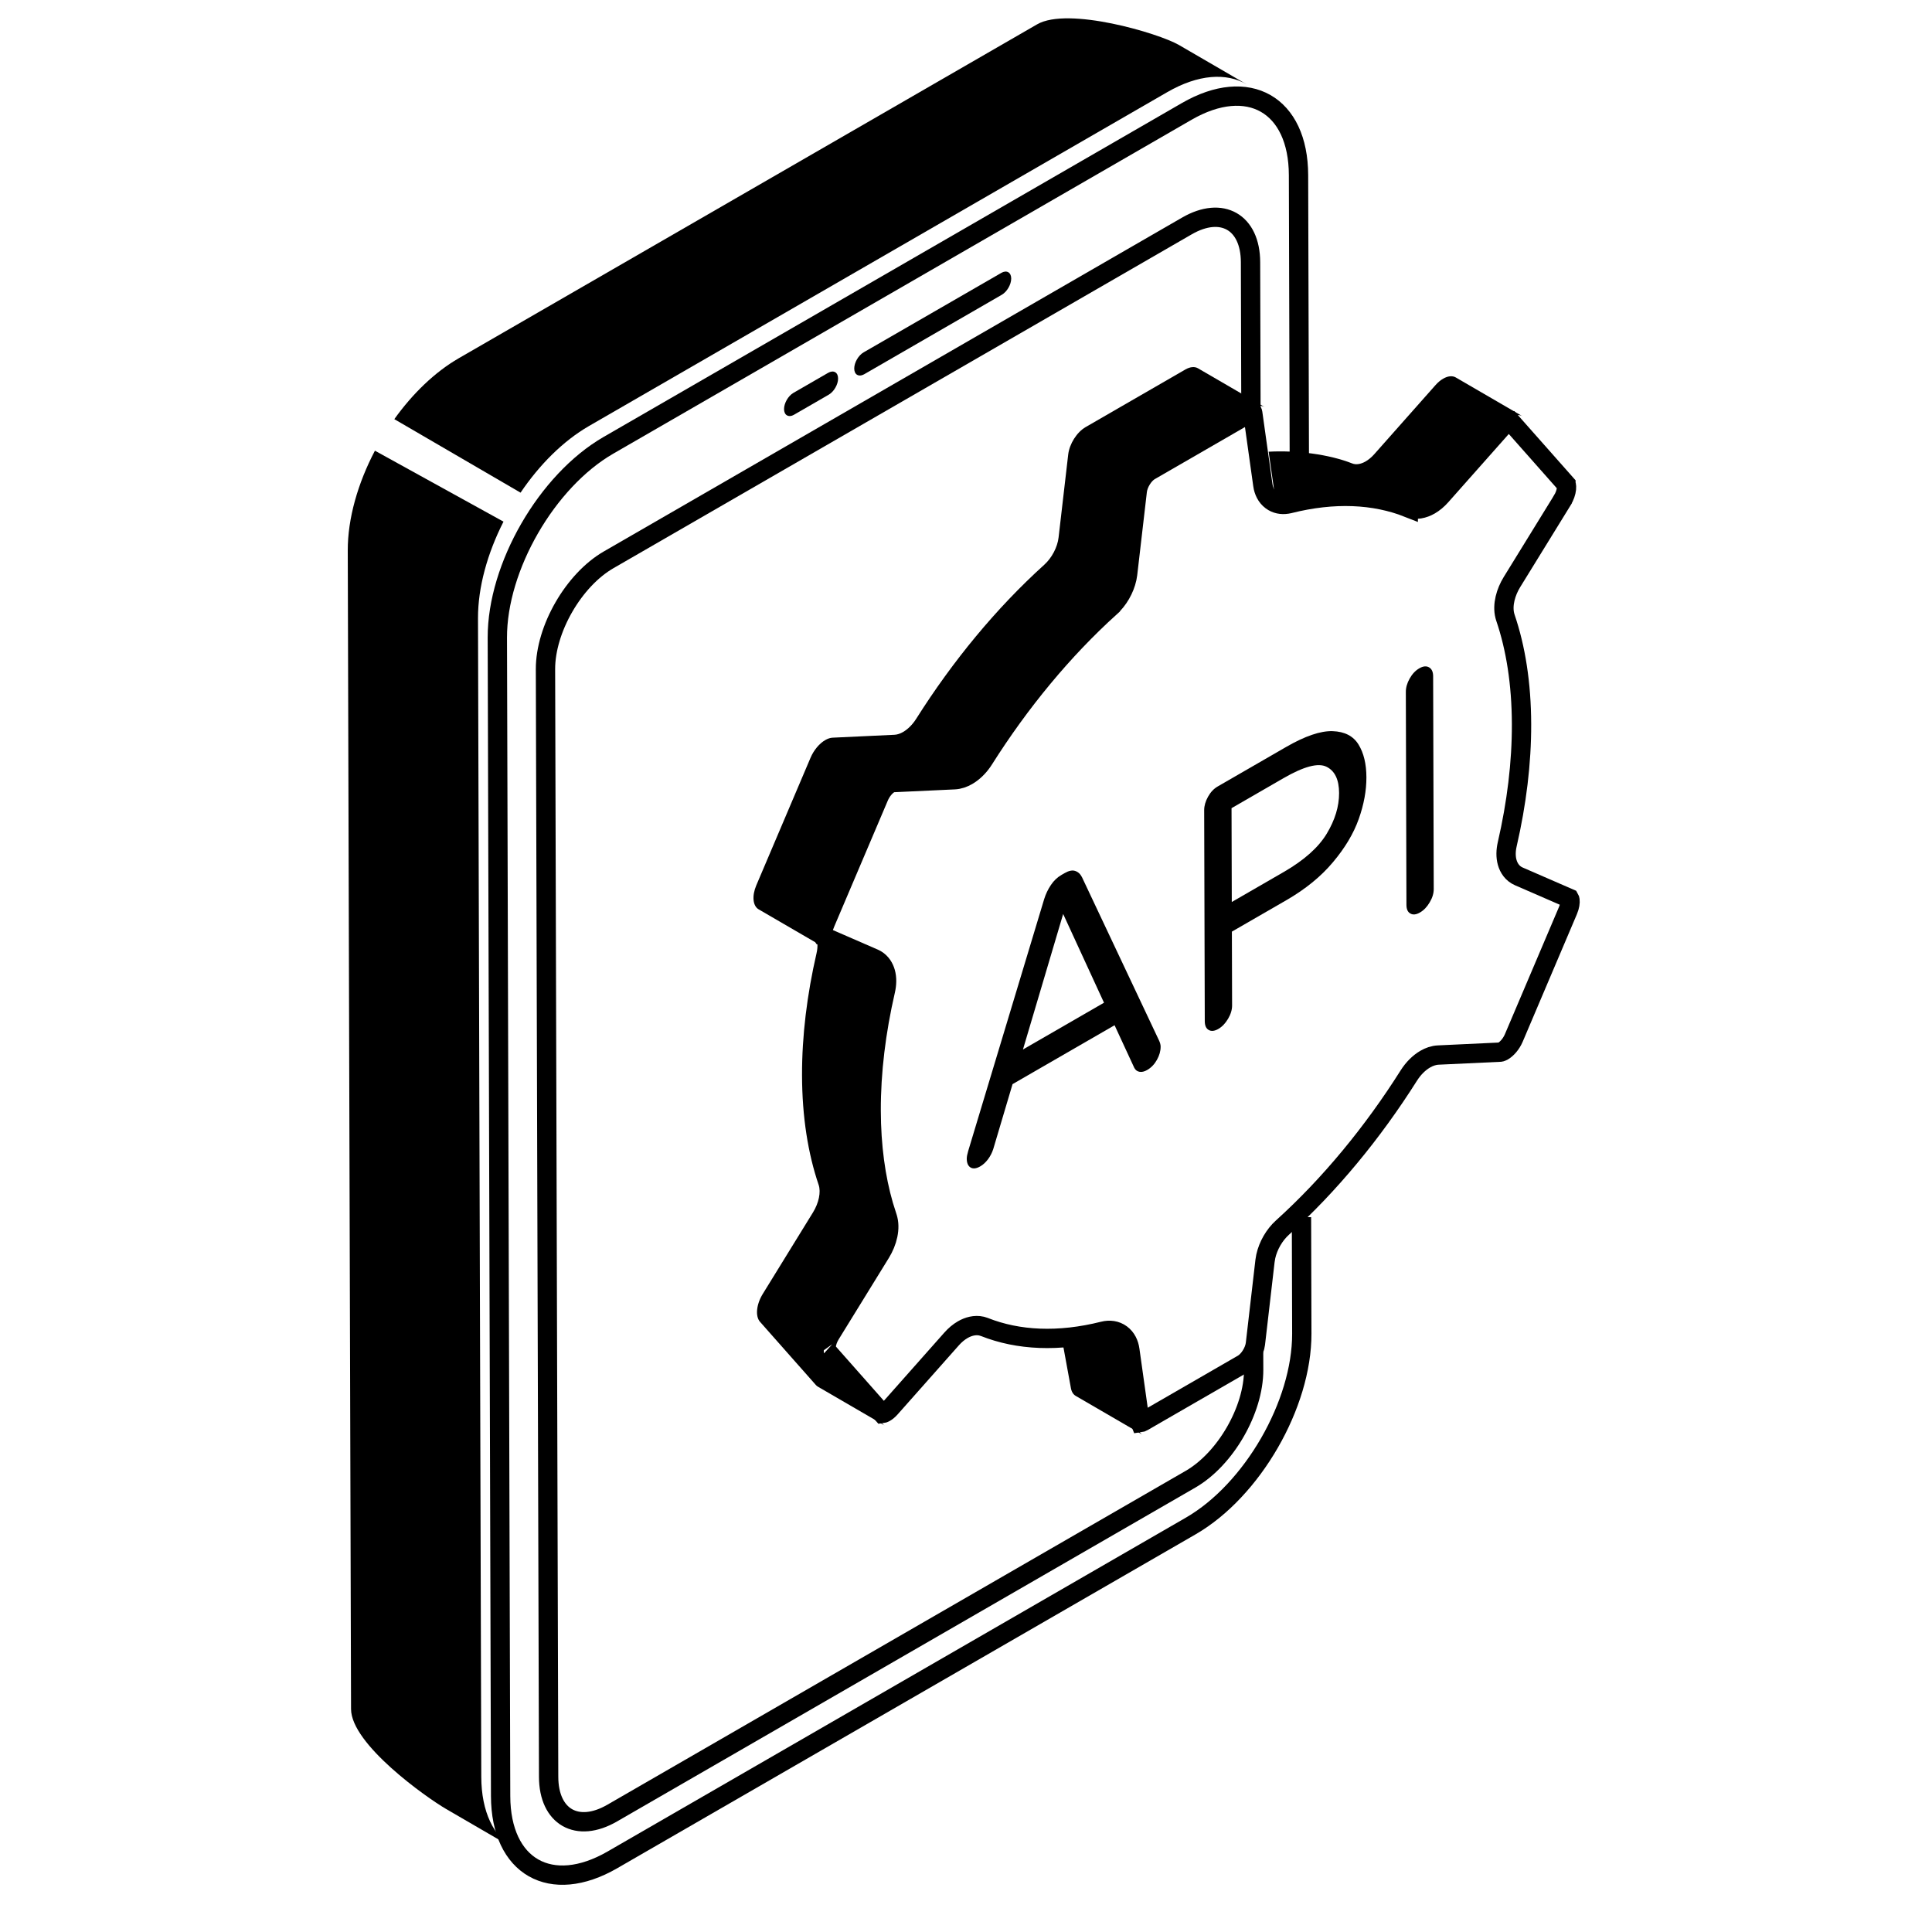
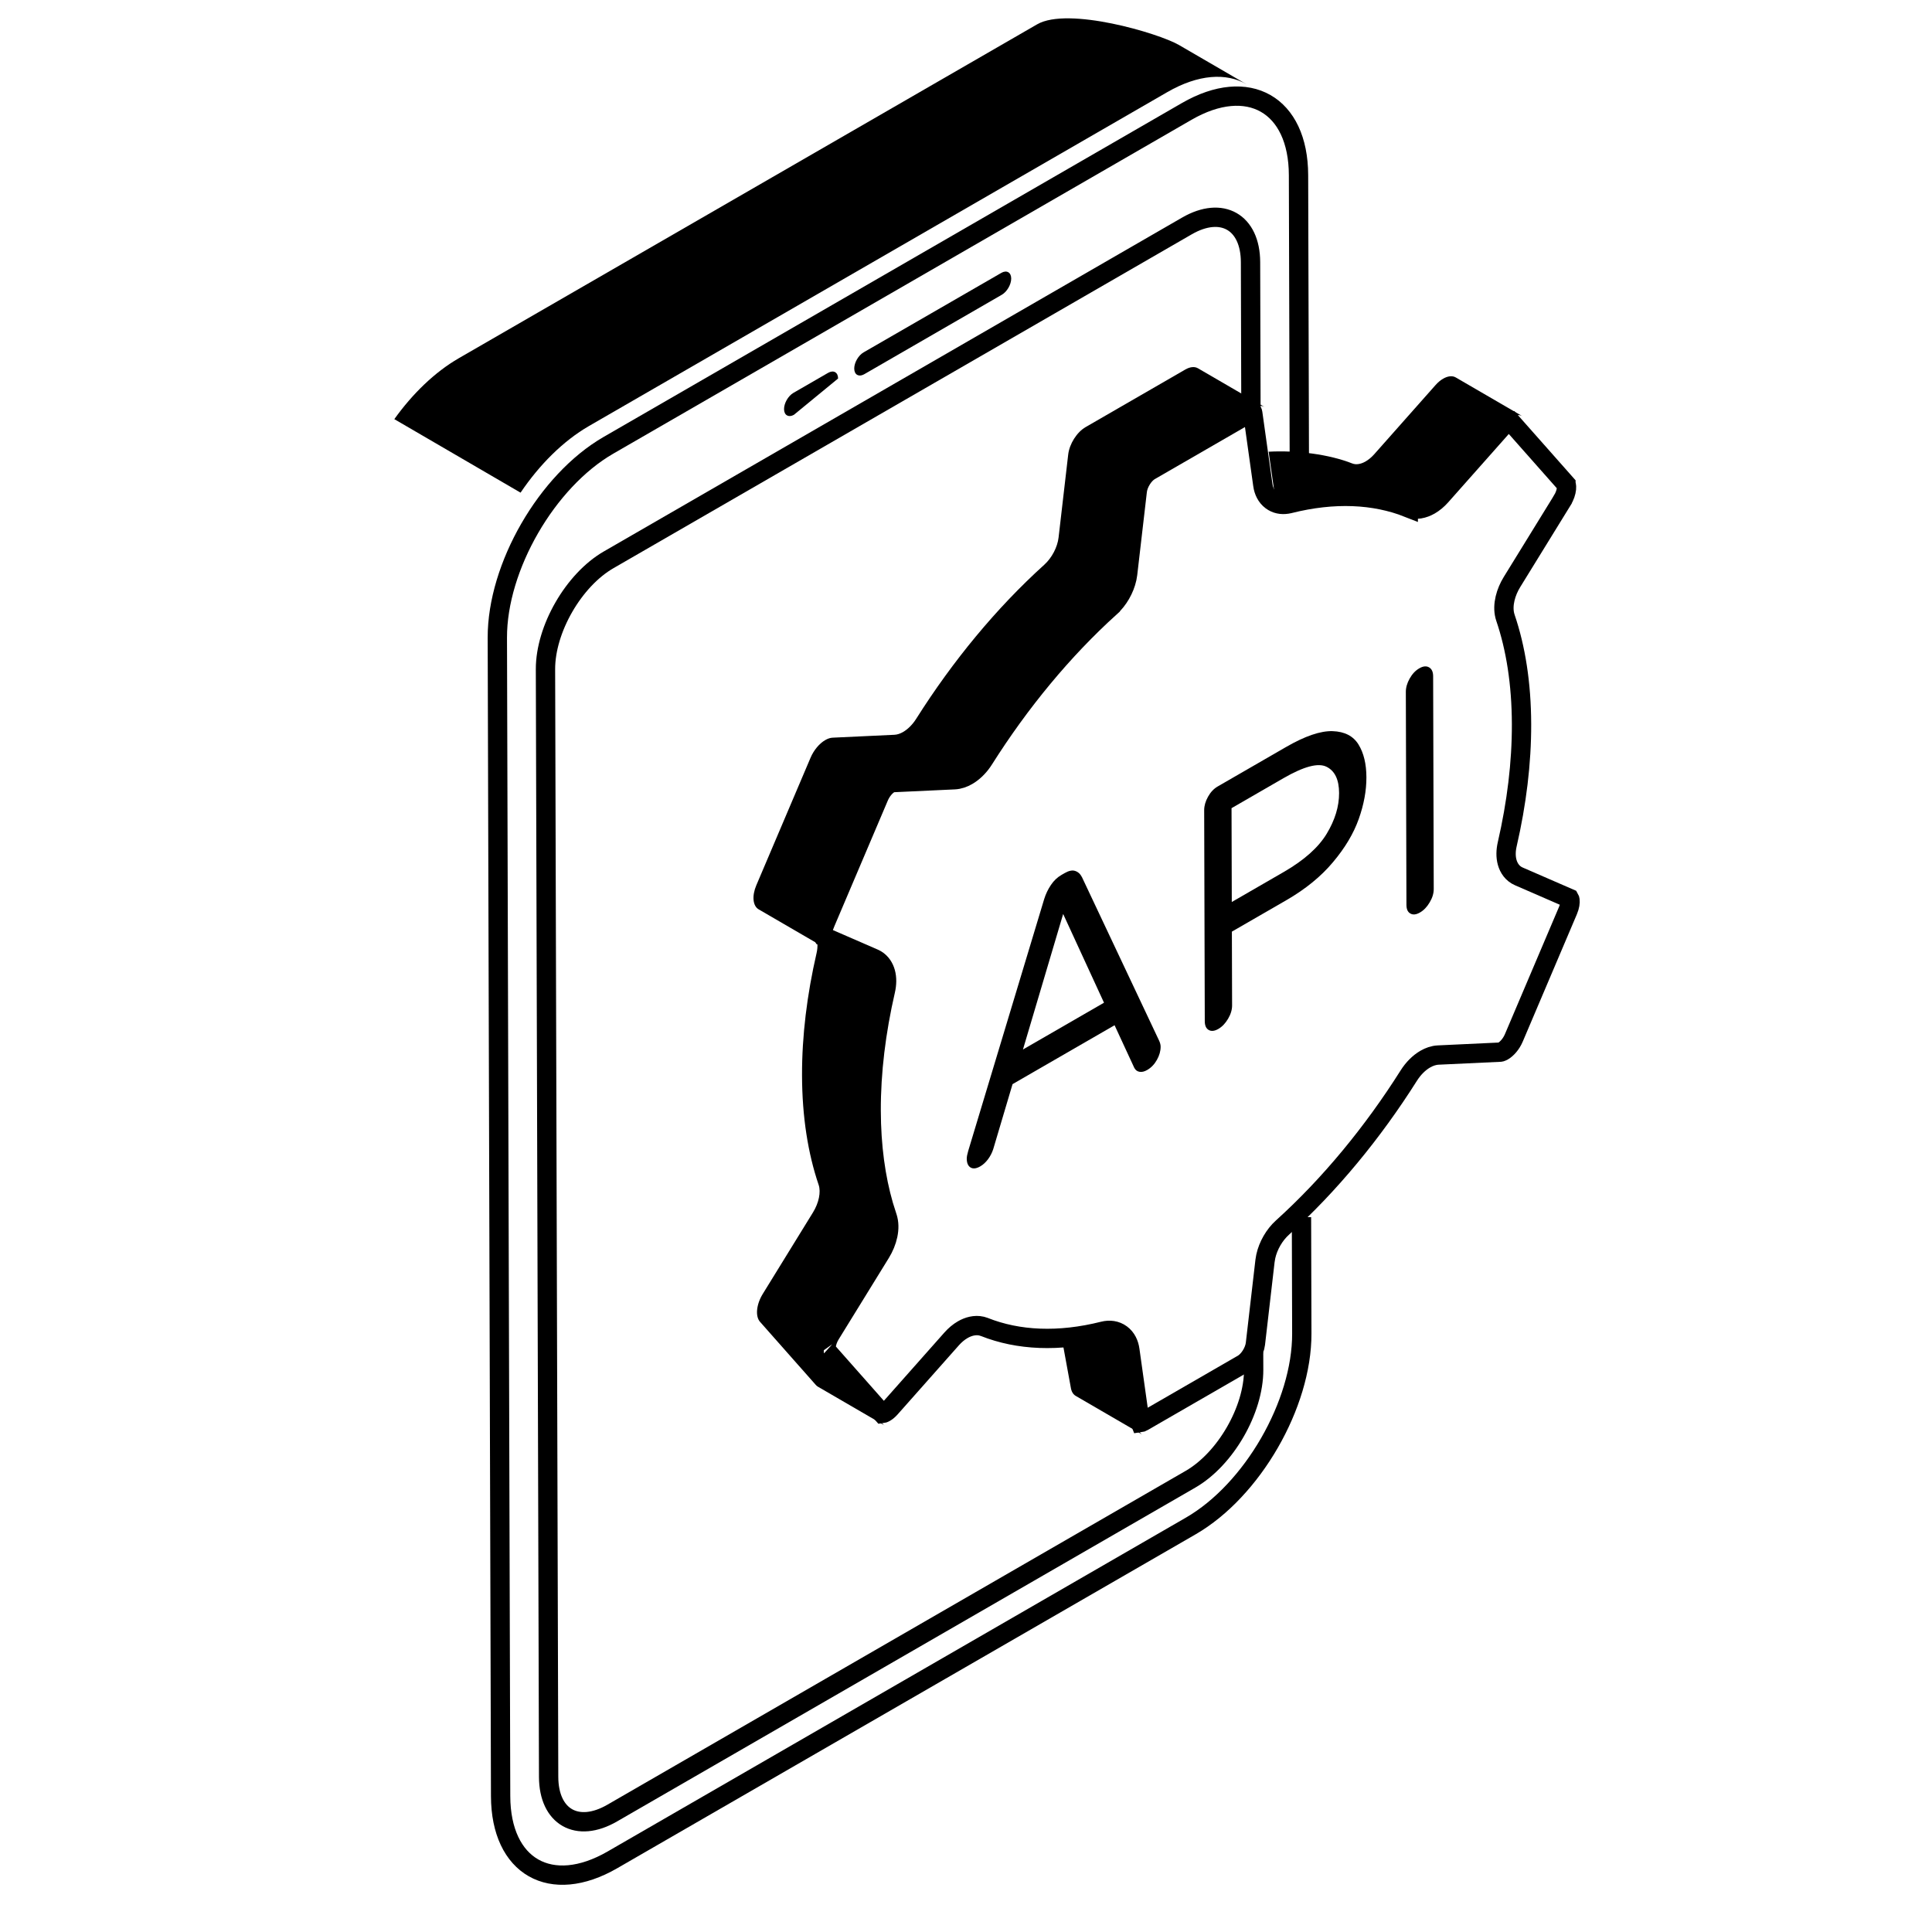
<svg xmlns="http://www.w3.org/2000/svg" width="100" height="100" viewBox="0 0 100 100" fill="none">
  <path d="M64.525 4.364L61.023 2.329C59.975 1.72 55.285 0.333 53.682 1.259L23.748 18.541C22.503 19.26 21.351 20.38 20.41 21.695L26.944 25.5C27.92 24.056 29.15 22.821 30.488 22.049L60.423 4.766C62.026 3.841 63.477 3.755 64.525 4.364Z" fill="black" />
-   <path d="M26.061 27L19.406 23.328C18.526 25.002 17.995 26.834 18 28.5L18.17 88.461C18.175 90.28 22.056 93.031 23.091 93.633L26.593 95.668C25.558 95.067 24.916 93.787 24.911 91.969L24.741 32.007C24.736 30.395 25.232 28.629 26.061 27Z" fill="black" />
  <path d="M67.255 24.5L67.211 9.065C67.201 5.405 64.612 3.927 61.426 5.766L31.492 23.049C28.306 24.888 25.732 29.347 25.742 33.007L25.912 92.969C25.923 96.629 28.514 98.106 31.699 96.266L61.634 78.984C64.819 77.145 67.391 72.687 67.381 69.026L67.364 63" stroke="black" />
  <path d="M52.34 14.418C52.34 14.725 52.124 15.099 51.858 15.254L44.732 19.37C44.65 19.413 44.575 19.437 44.504 19.437C44.455 19.437 44.408 19.425 44.367 19.402C44.27 19.346 44.215 19.229 44.215 19.075C44.215 18.768 44.431 18.393 44.7 18.238L51.826 14.126C51.96 14.047 52.089 14.036 52.188 14.091C52.285 14.147 52.34 14.264 52.34 14.418Z" fill="black" />
-   <path d="M43.379 19.592C43.382 19.899 43.163 20.273 42.897 20.428L41.096 21.468C41.017 21.512 40.941 21.535 40.871 21.535C40.822 21.535 40.775 21.524 40.734 21.5C40.638 21.445 40.582 21.328 40.582 21.173C40.582 20.866 40.798 20.492 41.064 20.337L42.862 19.299C42.999 19.221 43.128 19.209 43.227 19.264C43.327 19.323 43.379 19.437 43.379 19.592Z" fill="black" />
+   <path d="M43.379 19.592L41.096 21.468C41.017 21.512 40.941 21.535 40.871 21.535C40.822 21.535 40.775 21.524 40.734 21.5C40.638 21.445 40.582 21.328 40.582 21.173C40.582 20.866 40.798 20.492 41.064 20.337L42.862 19.299C42.999 19.221 43.128 19.209 43.227 19.264C43.327 19.323 43.379 19.437 43.379 19.592Z" fill="black" />
  <path d="M64.749 21.5L64.727 13.57C64.721 11.493 63.245 10.65 61.437 11.694L31.503 28.976C29.694 30.02 28.229 32.561 28.234 34.639L28.397 91.97C28.403 94.047 29.878 94.89 31.686 93.846L61.621 76.564C63.429 75.52 64.895 72.979 64.889 70.901L64.886 70" stroke="black" />
  <path d="M65.46 21.07L62.005 19.062C61.837 18.965 61.606 18.98 61.354 19.125L56.192 22.106C55.738 22.368 55.355 22.972 55.29 23.526L54.792 27.818C54.735 28.318 54.446 28.874 54.051 29.231C51.568 31.476 49.314 34.211 47.424 37.202C47.232 37.506 46.989 37.746 46.743 37.888C46.593 37.975 46.441 38.025 46.3 38.032L43.099 38.182C42.975 38.187 42.845 38.231 42.716 38.306C42.416 38.479 42.123 38.819 41.952 39.225L39.147 45.822C38.911 46.375 38.965 46.892 39.267 47.067L42.307 48.834C42.32 48.984 42.307 49.154 42.265 49.335C41.771 51.482 41.507 53.614 41.513 55.662C41.519 57.81 41.821 59.706 42.373 61.328C42.5 61.703 42.382 62.264 42.079 62.756L39.482 66.971C39.145 67.516 39.085 68.133 39.34 68.419L42.228 71.686C42.261 71.723 42.298 71.754 42.339 71.777L45.794 73.785C45.754 73.762 45.717 73.732 45.684 73.694L42.795 70.427C42.541 70.141 42.601 69.524 42.938 68.979L45.535 64.764C45.838 64.273 45.956 63.712 45.829 63.336C45.276 61.714 44.975 59.818 44.969 57.67C44.963 55.622 45.226 53.49 45.721 51.343C45.836 50.845 45.737 50.433 45.463 50.274L42.459 48.528C42.451 48.321 42.496 48.08 42.602 47.83L45.407 41.233C45.579 40.827 45.871 40.487 46.172 40.314C46.301 40.239 46.431 40.196 46.554 40.19L49.756 40.04C49.897 40.033 50.048 39.983 50.198 39.897C50.444 39.754 50.688 39.514 50.879 39.21C52.77 36.219 55.023 33.484 57.507 31.239C57.901 30.882 58.19 30.327 58.248 29.826L58.746 25.534C58.81 24.981 59.193 24.376 59.647 24.114L64.81 21.133C65.062 20.988 65.293 20.973 65.46 21.07Z" fill="black" />
  <path d="M59.136 74.26C59.002 74.182 58.909 74.032 58.879 73.819L58.358 70.116C58.325 69.874 58.219 69.699 58.063 69.609L57.711 69.039L55 69.5L55.423 71.811C55.453 72.024 55.546 72.174 55.68 72.252L59.136 74.26Z" fill="black" />
  <path d="M77.76 21.938C77.886 21.796 78.02 21.685 78.153 21.609C78.394 21.47 78.63 21.443 78.804 21.544L75.349 19.536C75.174 19.435 74.938 19.461 74.697 19.601C74.564 19.677 74.43 19.788 74.304 19.93L71.133 23.508C70.99 23.669 70.837 23.796 70.684 23.884C70.437 24.026 70.191 24.067 69.994 23.989C68.785 23.512 67.122 23.302 65.664 23.38L65.978 25.581L66.531 25.721C66.654 25.792 66.809 25.811 66.984 25.767C69.391 25.162 71.588 25.262 73.45 25.997C73.647 26.075 73.892 26.035 74.14 25.892C74.292 25.804 74.445 25.677 74.588 25.516L77.76 21.938Z" fill="black" />
  <path d="M64.83 21.334L64.845 21.399L65.364 25.102V25.103C65.408 25.413 65.546 25.714 65.811 25.911C66.049 26.087 66.332 26.138 66.61 26.095L66.73 26.072C69.055 25.487 71.142 25.592 72.891 26.282V26.281C73.281 26.436 73.692 26.33 74.014 26.144C74.219 26.025 74.414 25.862 74.587 25.666L77.758 22.089C77.854 21.981 77.948 21.907 78.027 21.861C78.104 21.817 78.155 21.807 78.18 21.804L81.052 25.05V25.051C81.055 25.056 81.097 25.122 81.079 25.3C81.062 25.474 80.992 25.692 80.859 25.907V25.908L78.262 30.122C77.94 30.642 77.749 31.31 77.889 31.865L77.921 31.974C78.453 33.536 78.748 35.378 78.754 37.479C78.76 39.485 78.502 41.578 78.015 43.694C77.94 44.016 77.93 44.344 78.012 44.636C78.095 44.933 78.284 45.218 78.611 45.36L81.238 46.502C81.244 46.512 81.255 46.538 81.262 46.588C81.277 46.706 81.257 46.895 81.16 47.123L78.356 53.72C78.218 54.044 77.992 54.291 77.8 54.402C77.76 54.425 77.726 54.439 77.7 54.448L77.644 54.459L74.443 54.609H74.442C74.202 54.62 73.973 54.703 73.773 54.819C73.445 55.008 73.147 55.311 72.919 55.671C71.051 58.628 68.826 61.327 66.38 63.539C65.958 63.92 65.639 64.477 65.517 65.029L65.477 65.265L64.98 69.556C64.931 69.966 64.631 70.425 64.324 70.602L59.162 73.582C59.089 73.625 59.042 73.636 59.018 73.639C59.012 73.625 59.005 73.602 59 73.568L58.48 69.866C58.436 69.555 58.3 69.254 58.034 69.057C57.762 68.855 57.429 68.818 57.114 68.897C54.789 69.481 52.702 69.377 50.955 68.686L50.953 68.685L50.806 68.639C50.462 68.56 50.113 68.661 49.831 68.824C49.626 68.942 49.431 69.106 49.258 69.301L49.257 69.302L46.086 72.879C45.99 72.987 45.897 73.062 45.817 73.108C45.74 73.153 45.688 73.161 45.664 73.164L42.792 69.915L42.791 69.914C42.794 69.917 42.746 69.856 42.765 69.668C42.782 69.495 42.852 69.277 42.985 69.061L42.986 69.06L45.583 64.846C45.925 64.291 46.12 63.569 45.925 62.995V62.994L45.736 62.395C45.323 60.968 45.096 59.328 45.091 57.488C45.085 55.483 45.343 53.389 45.83 51.274C45.904 50.952 45.915 50.624 45.833 50.333C45.76 50.073 45.606 49.822 45.35 49.669L45.233 49.609L42.605 48.465C42.599 48.454 42.589 48.429 42.583 48.38C42.568 48.263 42.588 48.074 42.685 47.846V47.845L45.49 41.248V41.248C45.627 40.924 45.852 40.676 46.044 40.566C46.123 40.52 46.177 40.509 46.2 40.508L49.401 40.359C49.642 40.348 49.871 40.264 50.07 40.149C50.358 39.983 50.623 39.731 50.837 39.428L50.925 39.296C52.794 36.339 55.019 33.641 57.465 31.43V31.429C57.886 31.049 58.205 30.492 58.327 29.939L58.367 29.703L58.865 25.412C58.913 25.003 59.213 24.544 59.52 24.367L64.683 21.386C64.756 21.344 64.802 21.331 64.827 21.329C64.828 21.331 64.829 21.332 64.83 21.334Z" stroke="black" />
  <path d="M59.995 53.863C60.048 53.977 60.074 54.081 60.074 54.176C60.075 54.402 60.01 54.63 59.882 54.858C59.752 55.089 59.586 55.263 59.377 55.383C59.231 55.468 59.1 55.497 58.982 55.476C58.861 55.456 58.77 55.387 58.709 55.268L57.69 53.066L52.409 56.115L51.408 59.484C51.346 59.673 51.255 59.847 51.138 60.005C51.017 60.164 50.886 60.286 50.74 60.37C50.534 60.489 50.366 60.508 50.234 60.428C50.106 60.349 50.04 60.196 50.039 59.97C50.039 59.875 50.064 59.742 50.116 59.567L54.047 46.535C54.129 46.273 54.244 46.03 54.395 45.807C54.545 45.581 54.729 45.408 54.945 45.284L55.101 45.194C55.317 45.069 55.504 45.028 55.653 45.081C55.804 45.13 55.92 45.239 56.004 45.405L59.995 53.863ZM52.948 54.322L57.143 51.9L55.029 47.308L52.948 54.322Z" fill="black" />
  <path d="M70.317 38.537C70.588 38.977 70.723 39.542 70.725 40.232C70.727 40.923 70.595 41.642 70.328 42.392C70.061 43.143 69.617 43.889 68.994 44.627C68.374 45.367 67.572 46.021 66.589 46.589L63.762 48.221L63.773 52.042C63.773 52.267 63.703 52.499 63.565 52.732C63.425 52.969 63.257 53.144 63.061 53.258C62.864 53.371 62.698 53.389 62.562 53.311C62.428 53.235 62.36 53.083 62.359 52.858L62.328 41.934C62.328 41.708 62.395 41.475 62.528 41.236C62.663 40.996 62.829 40.822 63.025 40.709L66.566 38.665C67.55 38.097 68.353 37.824 68.975 37.844C69.6 37.866 70.046 38.097 70.317 38.537ZM68.672 43.151C69.101 42.438 69.313 41.739 69.311 41.048C69.309 40.358 69.094 39.903 68.663 39.689C68.231 39.472 67.489 39.669 66.432 40.279L63.744 41.831L63.757 46.687L66.446 45.134C67.502 44.524 68.244 43.862 68.672 43.151Z" fill="black" />
  <path d="M73.463 34.592C73.659 34.478 73.827 34.462 73.966 34.541C74.108 34.622 74.178 34.775 74.179 35L74.21 46.014C74.211 46.239 74.141 46.471 74.001 46.705C73.863 46.941 73.695 47.117 73.498 47.23C73.3 47.345 73.133 47.362 73 47.283C72.863 47.209 72.797 47.056 72.797 46.83L72.766 35.816C72.765 35.591 72.83 35.359 72.965 35.119C73.098 34.883 73.264 34.706 73.463 34.592Z" fill="black" />
</svg>